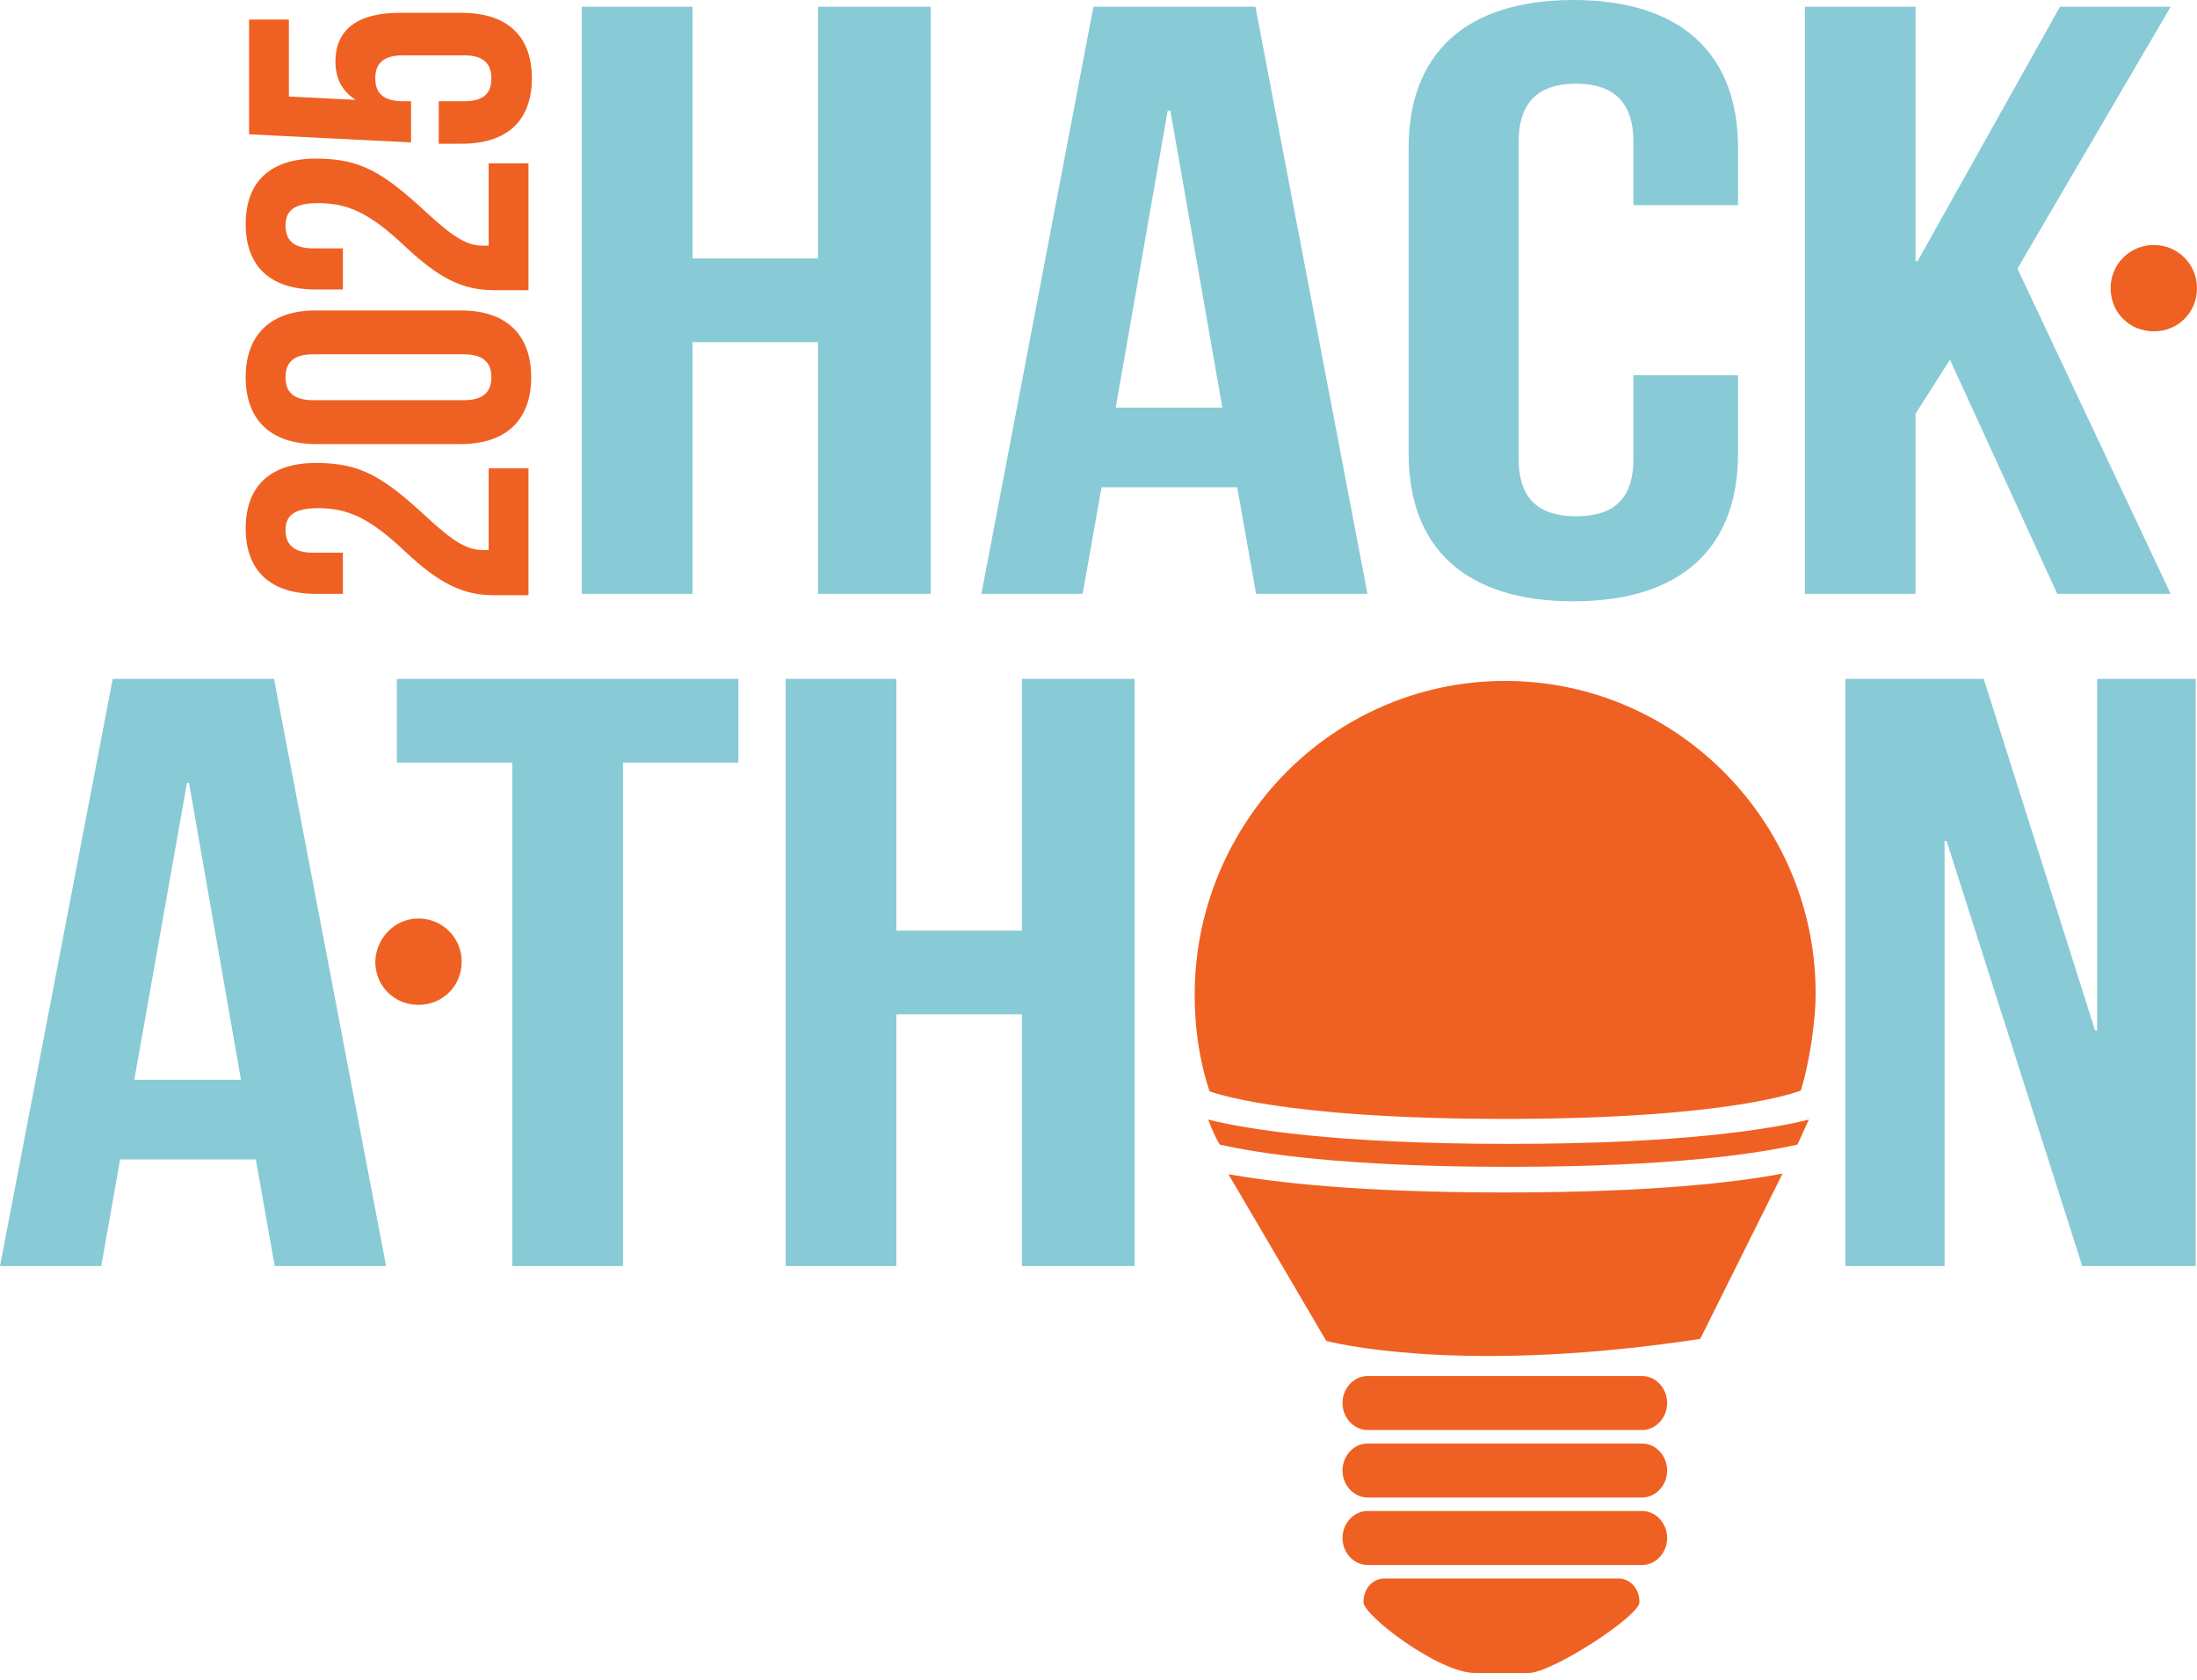
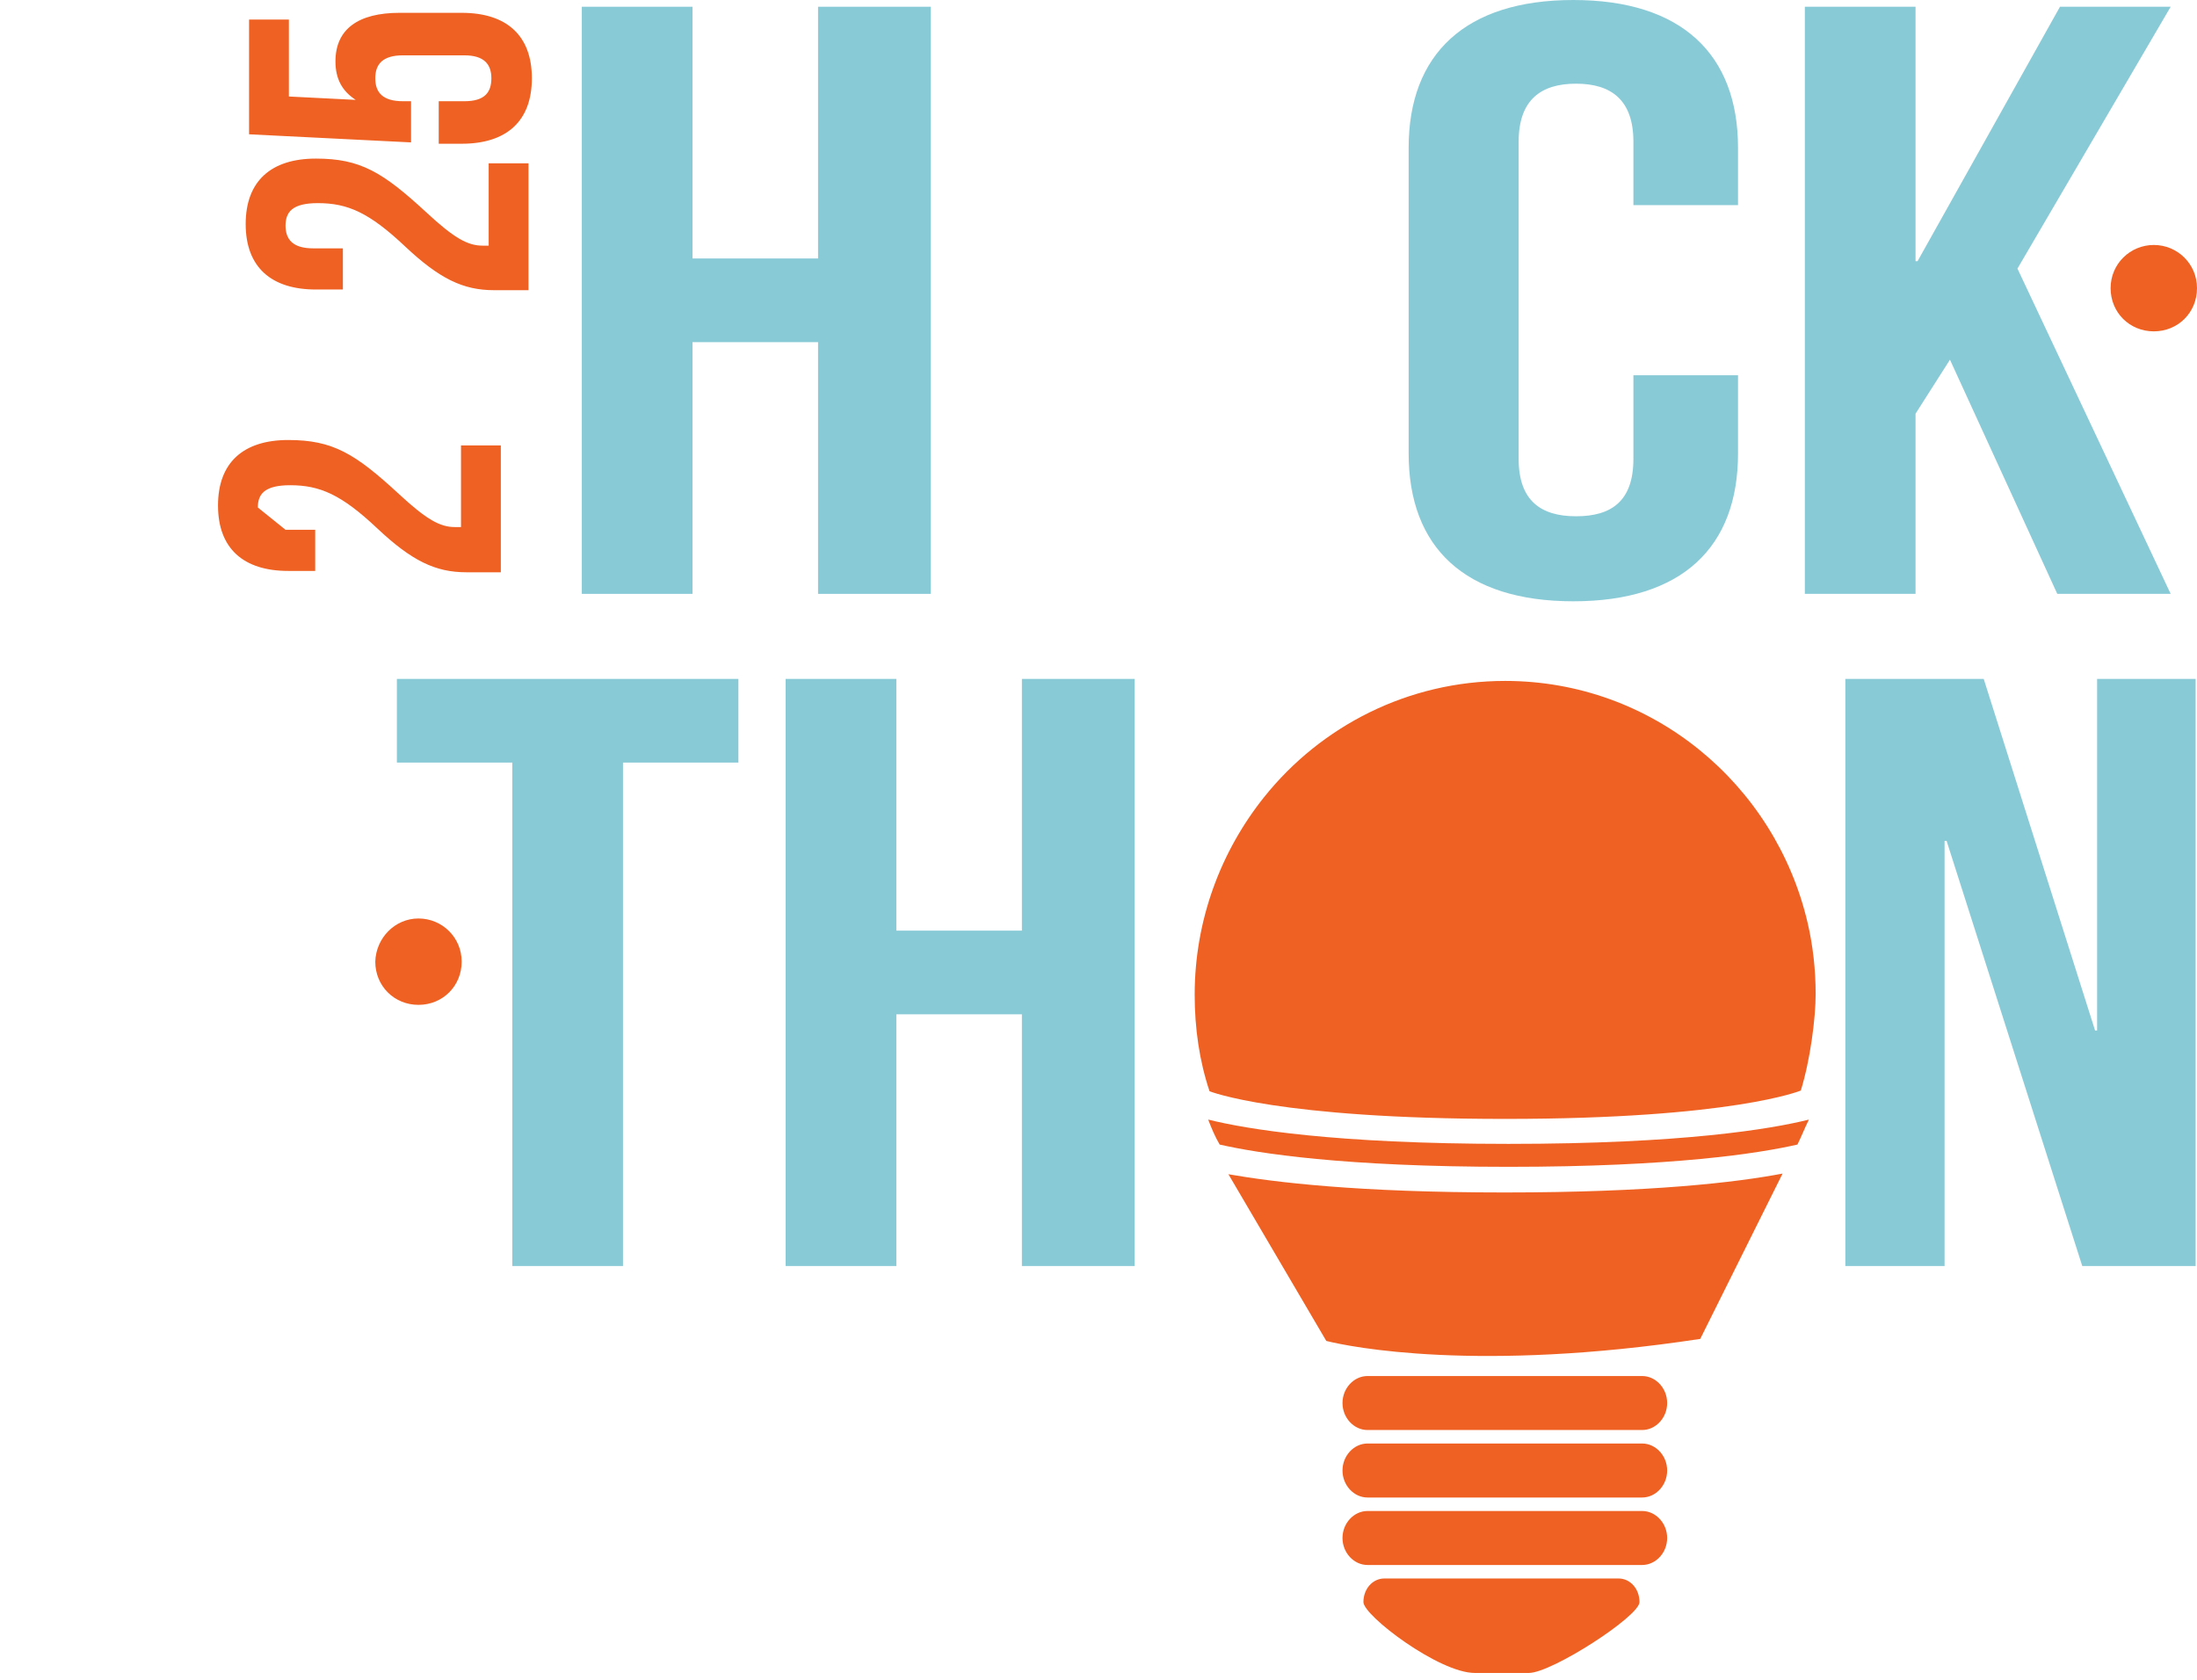
<svg xmlns="http://www.w3.org/2000/svg" id="Layer_1" version="1.1" viewBox="0 0 325.5 248.9">
  <defs>
    <style>
      .st0 {
        fill: #ef6122;
      }

      .st1 {
        fill: #89cad7;
      }
    </style>
  </defs>
  <g>
-     <path class="st1" d="M57.2,187.6h-16.5l-2.8-15.8h-20.1l-2.8,15.8H0l16.7-87h23.9l16.6,87ZM19.9,160h15.8l-7.7-44h-.3l-7.8,44Z" />
    <path class="st1" d="M58.8,100.6h50.6v12.4h-17.1v74.6h-16.4v-74.6h-17.1v-12.4Z" />
    <path class="st1" d="M132.8,187.6h-16.4v-87h16.4v37.3h18.6v-37.3h16.7v87h-16.7v-37.3h-18.6v37.3Z" />
    <path class="st1" d="M288.4,124.6h-.3v63h-14.7v-87h20.5l16.5,52.1h.3v-52.1h14.6v87h-16.8l-20.1-63Z" />
    <path class="st1" d="M102.6,88h-16.4V1h16.4v37.3h18.6V1h16.7v87h-16.7v-37.3h-18.6v37.3Z" />
-     <path class="st1" d="M202.6,88h-16.5l-2.8-15.8h-20.1l-2.8,15.8h-15L162,1h24l16.6,87ZM165.3,60.4h15.8l-7.7-44h-.4l-7.7,44Z" />
    <path class="st1" d="M257.5,55.6v11.6c0,13.9-8.3,21.9-24.4,21.9s-24.4-8-24.4-21.9V21.9c0-13.9,8.4-21.9,24.4-21.9s24.4,8,24.4,21.9v8.5h-15.5v-9.4c0-6.2-3.3-8.6-8.5-8.6s-8.5,2.4-8.5,8.6v47c0,6.2,3.3,8.5,8.5,8.5s8.5-2.2,8.5-8.5v-12.4h15.5Z" />
    <path class="st1" d="M288.9,53.3l-5.1,8v26.7h-16.4V1h16.4v37.7h.3L305.2,1h16.4l-22.7,38.8,22.7,48.2h-16.8l-15.9-34.7Z" />
  </g>
  <g>
    <path class="st0" d="M319.1,36.3c3.5,0,6.4,2.8,6.4,6.4s-2.8,6.4-6.4,6.4-6.4-2.8-6.4-6.4,2.9-6.4,6.4-6.4Z" />
    <path class="st0" d="M62,136.1c3.5,0,6.4,2.8,6.4,6.4s-2.8,6.4-6.4,6.4-6.4-2.8-6.4-6.4c.1-3.5,2.9-6.4,6.4-6.4Z" />
    <g>
      <path id="Path" class="st0" d="M247,217.9c0,2.2-1.7,4-3.7,4h-40.7c-2,0-3.7-1.8-3.7-4h0c0-2.2,1.7-4,3.7-4h40.7c2,0,3.7,1.8,3.7,4h0Z" />
      <path id="Path1" data-name="Path" class="st0" d="M247,207.9c0,2.2-1.7,4-3.7,4h-40.7c-2,0-3.7-1.8-3.7-4h0c0-2.2,1.7-4,3.7-4h40.7c2,0,3.7,1.8,3.7,4h0Z" />
      <path id="Path2" data-name="Path" class="st0" d="M247,227.9c0,2.2-1.7,4-3.7,4h-40.7c-2,0-3.7-1.8-3.7-4h0c0-2.2,1.7-4,3.7-4h40.7c2,0,3.7,1.8,3.7,4h0Z" />
      <path id="Path3" data-name="Path" class="st0" d="M226.5,247.9h-8c-5.3,0-16.5-8.5-16.5-10.5s1.4-3.5,3.1-3.5h34.7c1.7,0,3.1,1.5,3.1,3.5,0,2.1-13,10.5-16.4,10.5Z" />
      <path id="Path4" data-name="Path" class="st0" d="M182,174l14.5,24.7c3.6.9,22.5,4.7,55.4-.3l12.2-24.5c-6.8,1.3-19.5,2.8-41.2,2.8s-34-1.5-40.9-2.7Z" />
      <path id="Path5" data-name="Path" class="st0" d="M179,165.9c.5,1.3,1,2.5,1.7,3.7,5.7,1.3,18.4,3.3,42.8,3.3s37.1-2,42.8-3.3c.6-1.2,1.1-2.5,1.7-3.7-5.6,1.4-18.7,3.6-44.5,3.6s-38.9-2.2-44.5-3.6Z" />
      <path id="Path6" data-name="Path" class="st0" d="M179.2,161.7c-1.5-4.5-2.2-9.3-2.2-14.3,0-11.1,3.9-21.3,10.3-29.3,8.4-10.5,21.3-17.2,35.7-17.2,21.8,0,40,15.3,44.8,35.8.8,3.4,1.2,7,1.2,10.6s-.8,9.8-2.2,14.3c0,0-10.1,4.2-43.8,4.2s-43.8-4.1-43.8-4.1Z" />
    </g>
    <g>
-       <path class="st0" d="M42.3,78.5c0,2.1,1.1,3.4,4.1,3.4h4.4v6.1h-4c-6.6,0-10.4-3.3-10.4-9.7s3.8-9.7,10.4-9.7,9.9,2,16.4,8c4.1,3.8,6.1,4.9,8.3,4.9s.6,0,.9,0v-12.1h5.9v18.8h-5.1c-4.6,0-8.1-1.7-13.2-6.5-5.3-5-8.5-6.4-12.9-6.4-3.8,0-4.8,1.3-4.8,3.3Z" />
-       <path class="st0" d="M46.8,65.8c-6.6,0-10.4-3.5-10.4-9.9s3.8-9.9,10.4-9.9h21.5c6.6,0,10.4,3.5,10.4,9.9s-3.8,9.9-10.4,9.9h-21.5ZM68.7,59.3c3,0,4.1-1.3,4.1-3.4s-1.1-3.4-4.1-3.4h-22.3c-3,0-4.1,1.3-4.1,3.4s1.1,3.4,4.1,3.4h22.3Z" />
+       <path class="st0" d="M42.3,78.5h4.4v6.1h-4c-6.6,0-10.4-3.3-10.4-9.7s3.8-9.7,10.4-9.7,9.9,2,16.4,8c4.1,3.8,6.1,4.9,8.3,4.9s.6,0,.9,0v-12.1h5.9v18.8h-5.1c-4.6,0-8.1-1.7-13.2-6.5-5.3-5-8.5-6.4-12.9-6.4-3.8,0-4.8,1.3-4.8,3.3Z" />
      <path class="st0" d="M42.3,33.4c0,2.1,1.1,3.4,4.1,3.4h4.4v6.1h-4c-6.6,0-10.4-3.3-10.4-9.7s3.8-9.7,10.4-9.7,9.9,2,16.4,8c4.1,3.8,6.1,4.9,8.3,4.9s.6,0,.9,0v-12.2h5.9v18.8h-5.1c-4.6,0-8.1-1.7-13.2-6.5-5.3-5-8.5-6.4-12.9-6.4-3.8,0-4.8,1.3-4.8,3.4Z" />
    </g>
    <path class="st0" d="M65,15h3.8c3,0,4-1.3,4-3.4s-1.1-3.4-4-3.4h-9.1c-3,0-4.1,1.3-4.1,3.4s1.1,3.4,4.1,3.4h1.2v6.1l-24-1.2V2.9h5.9v11.4l9.9.5h0c-2-1.3-3-3.1-3-5.7,0-4.8,3.4-7.2,9.5-7.2h9.2c6.6,0,10.4,3.3,10.4,9.7s-3.8,9.7-10.4,9.7h-3.4v-6.1Z" />
  </g>
</svg>